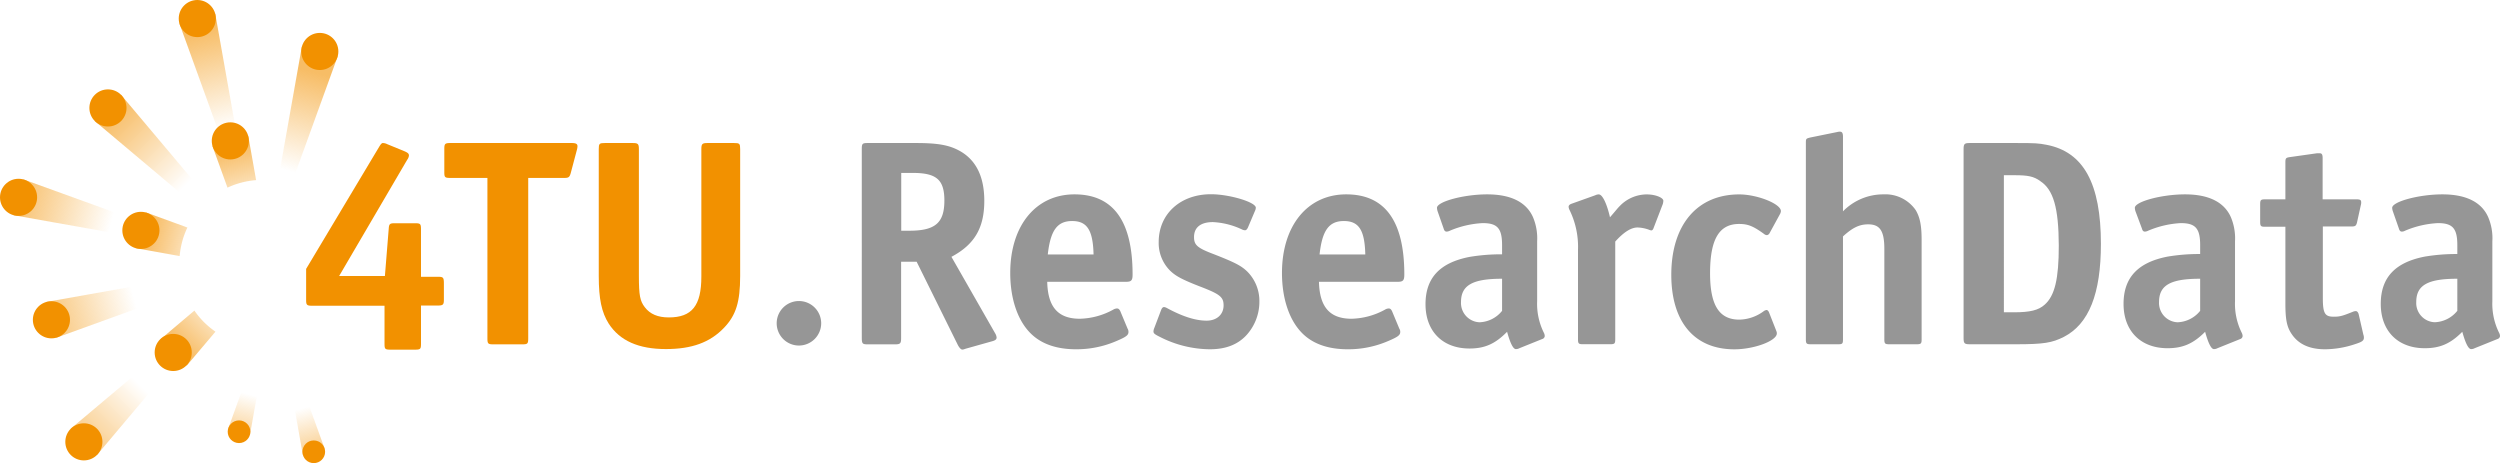
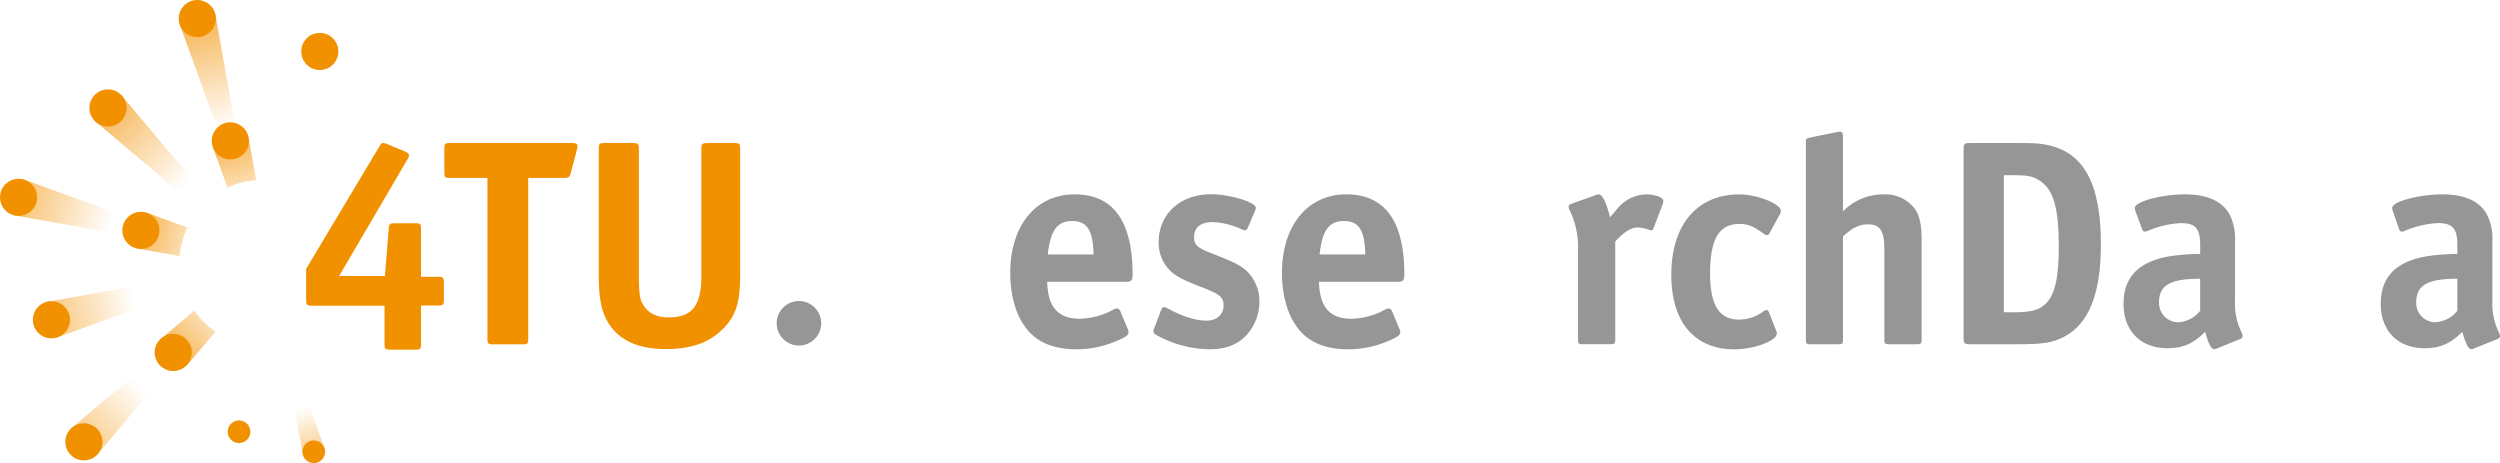
<svg xmlns="http://www.w3.org/2000/svg" xmlns:xlink="http://www.w3.org/1999/xlink" viewBox="0 0 588.72 109.06" width="588.72" height="109.06" x="0" y="0">
  <defs>
    <style>.cls-1,.cls-10,.cls-11,.cls-2,.cls-3,.cls-4,.cls-5,.cls-6,.cls-7,.cls-8,.cls-9{isolation:isolate;opacity:0.6;}.cls-1{fill:url(#Naamloos_verloop_10);}.cls-2{fill:url(#Naamloos_verloop_10-2);}.cls-3{fill:url(#Naamloos_verloop_11);}.cls-4{fill:url(#Naamloos_verloop_10-3);}.cls-5{fill:url(#Naamloos_verloop_10-4);}.cls-6{fill:url(#Naamloos_verloop_11-2);}.cls-7{fill:url(#Naamloos_verloop_10-5);}.cls-8{fill:url(#Naamloos_verloop_10-6);}.cls-9{fill:url(#Naamloos_verloop_10-7);}.cls-10{fill:url(#Naamloos_verloop_10-8);}.cls-11{fill:url(#Naamloos_verloop_11-3);}.cls-12{fill:#f29100;}.cls-13{fill:#969696;}</style>
    <linearGradient id="Naamloos_verloop_10" x1="-954.68" y1="-384.37" x2="-925.11" y2="-384.37" gradientTransform="matrix(0.71, 0.71, 0.71, -0.71, 972.27, 428.68)" gradientUnits="userSpaceOnUse">
      <stop offset="0.19" stop-color="#f29100" />
      <stop offset="1" stop-color="#f29100" stop-opacity="0" />
    </linearGradient>
    <linearGradient id="Naamloos_verloop_10-2" x1="-1637.43" y1="-468.27" x2="-1607.87" y2="-468.27" gradientTransform="matrix(0.97, 0.26, 0.26, -0.97, 1707.2, 17.95)" xlink:href="#Naamloos_verloop_10" />
    <linearGradient id="Naamloos_verloop_11" x1="33.18" y1="89.04" x2="43.23" y2="86.34" gradientTransform="matrix(1, 0, 0, -1, 0, 143.28)" gradientUnits="userSpaceOnUse">
      <stop offset="0.19" stop-color="#f29100" />
      <stop offset="1" stop-color="#f29100" stop-opacity="0.5" />
    </linearGradient>
    <linearGradient id="Naamloos_verloop_10-3" x1="-2255.77" y1="-203.66" x2="-2226.2" y2="-203.66" gradientTransform="matrix(0.97, -0.26, -0.26, -0.97, 2138.31, -705.24)" xlink:href="#Naamloos_verloop_10" />
    <linearGradient id="Naamloos_verloop_10-4" x1="-2673.89" y1="338.84" x2="-2644.33" y2="338.84" gradientTransform="matrix(0.71, -0.71, -0.71, -0.71, 2150.06, -1547.09)" xlink:href="#Naamloos_verloop_10" />
    <linearGradient id="Naamloos_verloop_11-2" x1="40.82" y1="60.25" x2="48.23" y2="67.66" xlink:href="#Naamloos_verloop_11" />
    <linearGradient id="Naamloos_verloop_10-5" x1="-147.51" y1="652.11" x2="-117.94" y2="652.11" gradientTransform="matrix(-0.26, 0.97, 0.97, 0.26, -592.77, -14.18)" xlink:href="#Naamloos_verloop_10" />
    <linearGradient id="Naamloos_verloop_10-6" x1="-422.22" y1="28.17" x2="-392.65" y2="28.17" gradientTransform="matrix(0.26, 0.97, 0.97, -0.26, 128.22, 418.65)" xlink:href="#Naamloos_verloop_10" />
    <linearGradient id="Naamloos_verloop_10-7" x1="-2477.59" y1="28.06" x2="-2459.55" y2="28.06" gradientTransform="matrix(-0.26, -0.97, 0.97, -0.26, -595.55, -2282.3)" xlink:href="#Naamloos_verloop_10" />
    <linearGradient id="Naamloos_verloop_10-8" x1="-2736.47" y1="656.95" x2="-2718.43" y2="656.95" gradientTransform="matrix(0.26, -0.97, 0.97, 0.26, 128.22, -2714.85)" xlink:href="#Naamloos_verloop_10" />
    <linearGradient id="Naamloos_verloop_11-3" x1="54.24" y1="110.1" x2="56.96" y2="99.96" xlink:href="#Naamloos_verloop_11" />
  </defs>
  <g id="Laag_2" data-name="Laag 2">
    <g id="Laag_1-2" data-name="Laag 1">
      <polygon class="cls-1" points="45.03 47.62 22.32 28.51 28.51 22.33 47.62 45.03 45.03 47.62" />
      <polygon class="cls-2" points="32.45 55.89 3.24 50.69 5.5 42.24 33.4 52.35 32.45 55.89" />
      <path class="cls-3" d="M44.13,53.58,34.31,50l-2.26,8.45L42.31,60.3A19.41,19.41,0,0,1,44.13,53.58Z" />
      <polygon class="cls-4" points="41.15 69.43 13.25 79.54 10.98 71.09 40.2 65.89 41.15 69.43" />
      <polygon class="cls-5" points="41.95 84.44 22.84 107.14 16.65 100.95 39.36 81.85 41.95 84.44" />
      <path class="cls-6" d="M48,75.82a19,19,0,0,1-2.22-2.68l-8,6.77,6.19,6.19,6.77-8A20,20,0,0,1,48,75.82Z" />
-       <polygon class="cls-7" points="65.89 40.2 71.08 10.99 79.53 13.25 69.42 41.15 65.89 40.2" />
      <polygon class="cls-8" points="52.34 33.41 42.24 5.51 50.69 3.24 55.88 32.46 52.34 33.41" />
      <polygon class="cls-9" points="68.14 89.26 71.31 107.08 76.47 105.7 70.3 88.68 68.14 89.26" />
-       <polygon class="cls-10" points="59.88 83.96 53.72 100.98 58.87 102.36 62.04 84.53 59.88 83.96" />
      <path class="cls-11" d="M60.31,42.42,58.47,32.05,50,34.32l3.57,9.87A19.39,19.39,0,0,1,60.31,42.42Z" />
      <circle class="cls-12" cx="46.46" cy="4.37" r="4.37" />
      <circle class="cls-12" cx="4.37" cy="46.47" r="4.37" />
      <circle class="cls-12" cx="33.18" cy="54.25" r="4.37" />
      <circle class="cls-12" cx="54.24" cy="33.18" r="4.37" />
      <circle class="cls-12" cx="12.11" cy="75.31" r="4.37" />
      <circle class="cls-12" cx="75.31" cy="12.12" r="4.37" />
      <circle class="cls-12" cx="40.79" cy="83" r="4.37" />
      <circle class="cls-12" cx="19.75" cy="104.05" r="4.37" />
      <circle class="cls-12" cx="25.42" cy="25.42" r="4.37" />
      <circle class="cls-12" cx="73.89" cy="106.39" r="2.67" />
      <circle class="cls-12" cx="56.29" cy="101.67" r="2.67" />
      <path class="cls-12" d="M72.09,70.57V63.32l17.2-28.75c.42-.69.62-.89.9-.89a2.48,2.48,0,0,1,1,.27l4.11,1.69c.76.34,1,.55,1,1a2.07,2.07,0,0,1-.42,1L79.86,65H90.64l.9-11.12c.07-1.17.28-1.31,1.45-1.31h4.7c1.31,0,1.45.14,1.45,1.45V65.18h3.94c1.31,0,1.45.14,1.45,1.66v3.73c0,1.18-.21,1.38-1.45,1.38H99.14v9c0,1.25-.14,1.39-1.45,1.39H92c-1.32,0-1.45-.14-1.45-1.39V72h-17C72.22,72,72.09,71.81,72.09,70.57Z" />
      <path class="cls-12" d="M135.86,35.26l-1.45,5.46c-.28,1-.49,1.18-1.53,1.18h-8.49V79.64c0,1.31-.14,1.45-1.45,1.45h-6.71c-1.31,0-1.45-.14-1.45-1.45V41.9h-8.7c-1.32,0-1.45-.14-1.45-1.38V35.13c0-1.25.13-1.45,1.45-1.45h28.53c1,0,1.38.2,1.38.76A3.79,3.79,0,0,1,135.86,35.26Z" />
      <path class="cls-12" d="M170.49,77.2c-3.31,3.46-7.6,5-13.68,5-6.42,0-10.84-1.94-13.47-6C141.68,73.57,141,70.39,141,65V35.13c0-1.32.14-1.45,1.45-1.45H149c1.24,0,1.45.2,1.45,1.45V65c0,4.56.27,5.88,1.38,7.33,1.24,1.65,3.11,2.42,5.66,2.42,5.46,0,7.67-2.77,7.67-9.61V35.13c0-1.25.21-1.45,1.45-1.45h6.24c1.31,0,1.45.13,1.45,1.45V65C174.29,71.12,173.33,74.23,170.49,77.2Z" />
      <path class="cls-13" d="M188.17,81.37a5.24,5.24,0,1,1,5.21-5.29,5.25,5.25,0,0,1-5.21,5.29Z" />
-       <path class="cls-13" d="M233.58,80.38l-6.15,1.73c-.62.21-.62.21-.83.21s-.55-.21-1-1l-9.74-19.68H212.2v18c0,1.25-.21,1.45-1.45,1.45h-6.36c-1.31,0-1.45-.14-1.45-1.66V35.13c0-1.32.14-1.45,1.45-1.45h11.27c5.18,0,7.8.48,10.22,1.79,4,2.17,5.91,6.17,5.91,11.82,0,6.35-2.28,10.29-7.74,13.19l10.29,18a2.35,2.35,0,0,1,.35,1C234.69,79.9,234.41,80.17,233.58,80.38ZM214.93,40.72h-2.7V54.33h1.94c6.08,0,8.22-1.86,8.22-7.11C222.39,42.31,220.52,40.72,214.93,40.72Z" />
      <path class="cls-13" d="M265.19,66.36H246.61c.13,5.94,2.55,8.7,7.67,8.7a17.08,17.08,0,0,0,7.87-2.14,1.8,1.8,0,0,1,.9-.28c.34,0,.55.21.76.62l1.73,4.15a1.36,1.36,0,0,1,.2.76c0,.76-.55,1.17-2.83,2.14a23.65,23.65,0,0,1-9.53,1.94c-4.42,0-7.88-1.18-10.3-3.39-3.31-3-5.18-8.29-5.18-14.58,0-11.12,6-18.51,15.13-18.51s13.68,6.28,13.68,18.87C266.71,66,266.44,66.36,265.19,66.36ZM252.48,52.05c-3.52,0-5.11,2.21-5.74,7.88h10.78C257.38,54.2,256,52.05,252.48,52.05Z" />
      <path class="cls-13" d="M293.39,79.07c-2.07,2.14-4.83,3.18-8.49,3.18a26.27,26.27,0,0,1-11.75-2.91c-1.24-.62-1.52-.82-1.52-1.31a2.36,2.36,0,0,1,.21-.83L273.43,73c.2-.49.41-.69.69-.69a1.67,1.67,0,0,1,.62.2c3.66,2,6.77,3,9.4,3,2.41,0,4-1.46,4-3.6,0-1.93-.83-2.62-5.32-4.35s-5.94-2.56-7.18-3.73A9.18,9.18,0,0,1,272.86,57c0-6.63,5.12-11.26,12.3-11.26,4.35,0,10.57,1.86,10.57,3.17a1.87,1.87,0,0,1-.2.76l-1.67,3.94c-.21.42-.42.62-.69.62a2.17,2.17,0,0,1-.56-.13,18,18,0,0,0-7-1.8c-2.84,0-4.43,1.24-4.43,3.52,0,1.87.76,2.56,4.56,4,5.12,2,6.57,2.76,8,4.15a9.79,9.79,0,0,1,2.83,7A11.68,11.68,0,0,1,293.39,79.07Z" />
      <path class="cls-13" d="M329.18,66.36H310.6c.14,5.94,2.55,8.7,7.67,8.7a17.08,17.08,0,0,0,7.87-2.14,1.8,1.8,0,0,1,.9-.28c.35,0,.55.21.76.62l1.73,4.15a1.27,1.27,0,0,1,.21.76c0,.76-.56,1.17-2.84,2.14a23.65,23.65,0,0,1-9.53,1.94c-4.42,0-7.88-1.18-10.3-3.39-3.31-3-5.18-8.29-5.18-14.58,0-11.12,6-18.51,15.13-18.51s13.68,6.28,13.68,18.87C330.7,66,330.43,66.36,329.18,66.36ZM316.47,52.05c-3.52,0-5.11,2.21-5.73,7.88h10.77C321.38,54.2,320,52.05,316.47,52.05Z" />
-       <path class="cls-13" d="M363.19,79.83,357.8,82a1.73,1.73,0,0,1-.83.21c-.62,0-1.31-1.31-2.07-4.08-2.77,2.83-5.25,3.94-8.85,3.94-6.35,0-10.36-4.08-10.36-10.43,0-6.15,3.32-9.75,10.3-11.13a44.46,44.46,0,0,1,7.73-.62V57.72c0-3.94-1.1-5.18-4.56-5.18a22.65,22.65,0,0,0-7.73,1.79,1.8,1.8,0,0,1-.76.21c-.35,0-.56-.21-.7-.69l-1.45-4.15a3.27,3.27,0,0,1-.13-.76c0-1.45,6.28-3.17,11.81-3.17s9.19,1.79,10.78,5.32a12.8,12.8,0,0,1,1,5.73v14.1a15.29,15.29,0,0,0,1.59,7.46,1.87,1.87,0,0,1,.2.76A.79.79,0,0,1,363.19,79.83Zm-19.14-8.71a4.55,4.55,0,0,0,4.3,4.77h.12a7.14,7.14,0,0,0,5.25-2.69V65.64C346.86,65.64,344.05,67.12,344.05,71.12Z" />
      <path class="cls-13" d="M391.57,48.05l-2.15,5.59c-.13.42-.34.62-.55.62a1.55,1.55,0,0,1-.48-.13,8.49,8.49,0,0,0-2.77-.56c-1.45,0-3.17,1-5.25,3.32v23c0,1-.14,1.17-1.17,1.17h-6.43c-1,0-1.17-.14-1.17-1.17v-21a19.71,19.71,0,0,0-2.07-9.6,1.92,1.92,0,0,1-.14-.62c0-.28.27-.55.69-.69l5.59-2a1.85,1.85,0,0,1,.83-.2c.83,0,1.87,2.07,2.63,5.39,1.45-1.66,1.66-2,2.35-2.7a8.88,8.88,0,0,1,6.29-2.69c2.07,0,3.93.76,3.93,1.52A3.93,3.93,0,0,1,391.57,48.05Z" />
      <path class="cls-13" d="M419.14,50.46l-2.42,4.43a.85.85,0,0,1-.62.48,1.09,1.09,0,0,1-.69-.28c-2.56-1.86-3.8-2.35-5.87-2.35-4.7,0-6.84,3.6-6.84,11.61,0,7.53,2.14,10.92,6.9,10.92a9.94,9.94,0,0,0,5.67-1.94A1.55,1.55,0,0,1,416,73c.21,0,.41.21.55.48l1.66,4.22c.21.55.21.55.21.83,0,1.72-5.32,3.73-10,3.73-9.4,0-14.85-6.43-14.85-17.55,0-11.75,6.08-18.93,16-18.93,4.21,0,9.81,2.21,9.81,3.93A1.74,1.74,0,0,1,419.14,50.46Z" />
      <path class="cls-13" d="M432.86,81.07h-6.43c-1,0-1.17-.14-1.17-1.17V33.64c0-1,.07-1,1-1.25l6.43-1.31a2.15,2.15,0,0,1,.62-.07c.48,0,.69.35.69,1.17V49.77a13.24,13.24,0,0,1,9.54-4,8.68,8.68,0,0,1,7.6,3.73c1,1.72,1.38,3.59,1.38,7.11V79.9c0,1-.14,1.17-1.18,1.17h-6.42c-1,0-1.18-.14-1.18-1.17V58.64c0-4.22-1-5.81-3.8-5.81-2.07,0-3.66.76-5.94,2.84V79.92C434,80.93,433.86,81.07,432.86,81.07Z" />
      <path class="cls-13" d="M486,79.34c-2.77,1.39-4.7,1.73-11.27,1.73H463.86c-1.25,0-1.46-.2-1.46-1.45V35.13c0-1.25.21-1.45,1.46-1.45H474.7c4.7,0,5.32.06,7.19.41,8.77,1.66,12.85,9.12,12.85,23.35C494.74,69.19,491.91,76.3,486,79.34Zm-5.53-36.7c-1.59-1.11-2.84-1.38-6.15-1.38h-2.43V73.54h2.42c3.73,0,5.73-.48,7.18-1.79,2.4-2.11,3.33-6.11,3.33-13.89C484.79,48.94,483.55,44.64,480.44,42.64Z" />
      <path class="cls-13" d="M527.57,79.83,522.18,82a1.73,1.73,0,0,1-.83.21c-.62,0-1.31-1.31-2.07-4.08C516.52,80.93,514,82,510.44,82c-6.36,0-10.37-4.08-10.37-10.43,0-6.15,3.32-9.75,10.3-11.13a44.65,44.65,0,0,1,7.74-.62V57.72c0-3.94-1.11-5.18-4.56-5.18a22.66,22.66,0,0,0-7.69,1.79,1.8,1.8,0,0,1-.76.21c-.35,0-.56-.21-.69-.69l-1.55-4.15a3.27,3.27,0,0,1-.13-.76c0-1.45,6.28-3.17,11.81-3.17s9.19,1.79,10.78,5.32a12.8,12.8,0,0,1,1,5.73v14.1a15.29,15.29,0,0,0,1.59,7.46,1.87,1.87,0,0,1,.2.76A.79.79,0,0,1,527.57,79.83Zm-19.14-8.71a4.55,4.55,0,0,0,4.3,4.77h.12a7.16,7.16,0,0,0,5.26-2.69V65.64C511.2,65.64,508.43,67.12,508.43,71.12Z" />
-       <path class="cls-13" d="M554.5,81.07a22.55,22.55,0,0,1-7,1.18c-3.59,0-6.21-1.18-7.8-3.53-1.18-1.72-1.52-3.45-1.52-7.32v-18h-4.77c-1,0-1.17-.14-1.17-1.18v-4.1c0-1,.13-1.18,1.17-1.18h4.77v-8.7c0-1,.14-1.11,1.1-1.25l6.36-.9h.62c.48,0,.69.28.69,1.11v9.74h7.91c.9,0,1.17.14,1.17.69a1.85,1.85,0,0,1-.07.62l-.9,4.08c-.2.83-.41,1-1.24,1H547V70.16c0,3.66.49,4.42,2.56,4.42,1.38,0,2-.14,4.56-1.18a1.92,1.92,0,0,1,.62-.14c.34,0,.55.28.69.7l1.11,4.83a2.17,2.17,0,0,1,.13.76C556.64,80.24,556.23,80.52,554.5,81.07Z" />
      <path class="cls-13" d="M588.14,79.83,582.75,82a1.73,1.73,0,0,1-.83.21c-.62,0-1.31-1.31-2.08-4.08C577.08,80.93,574.59,82,571,82c-6.36,0-10.36-4.08-10.36-10.43,0-6.15,3.31-9.75,10.29-11.13a44.65,44.65,0,0,1,7.74-.62V57.72c0-3.94-1.11-5.18-4.56-5.18a22.65,22.65,0,0,0-7.74,1.79,1.66,1.66,0,0,1-.76.21c-.34,0-.55-.21-.69-.69l-1.45-4.15a2.83,2.83,0,0,1-.14-.76c0-1.45,6.29-3.17,11.82-3.17s9.19,1.79,10.77,5.32a12.66,12.66,0,0,1,1,5.73v14.1a15.4,15.4,0,0,0,1.59,7.46,1.66,1.66,0,0,1,.21.76A.8.8,0,0,1,588.14,79.83ZM569,71.12a4.52,4.52,0,0,0,4.28,4.76h.14a7.14,7.14,0,0,0,5.25-2.69V65.64C571.76,65.64,569,67.12,569,71.12Z" />
    </g>
  </g>
</svg>